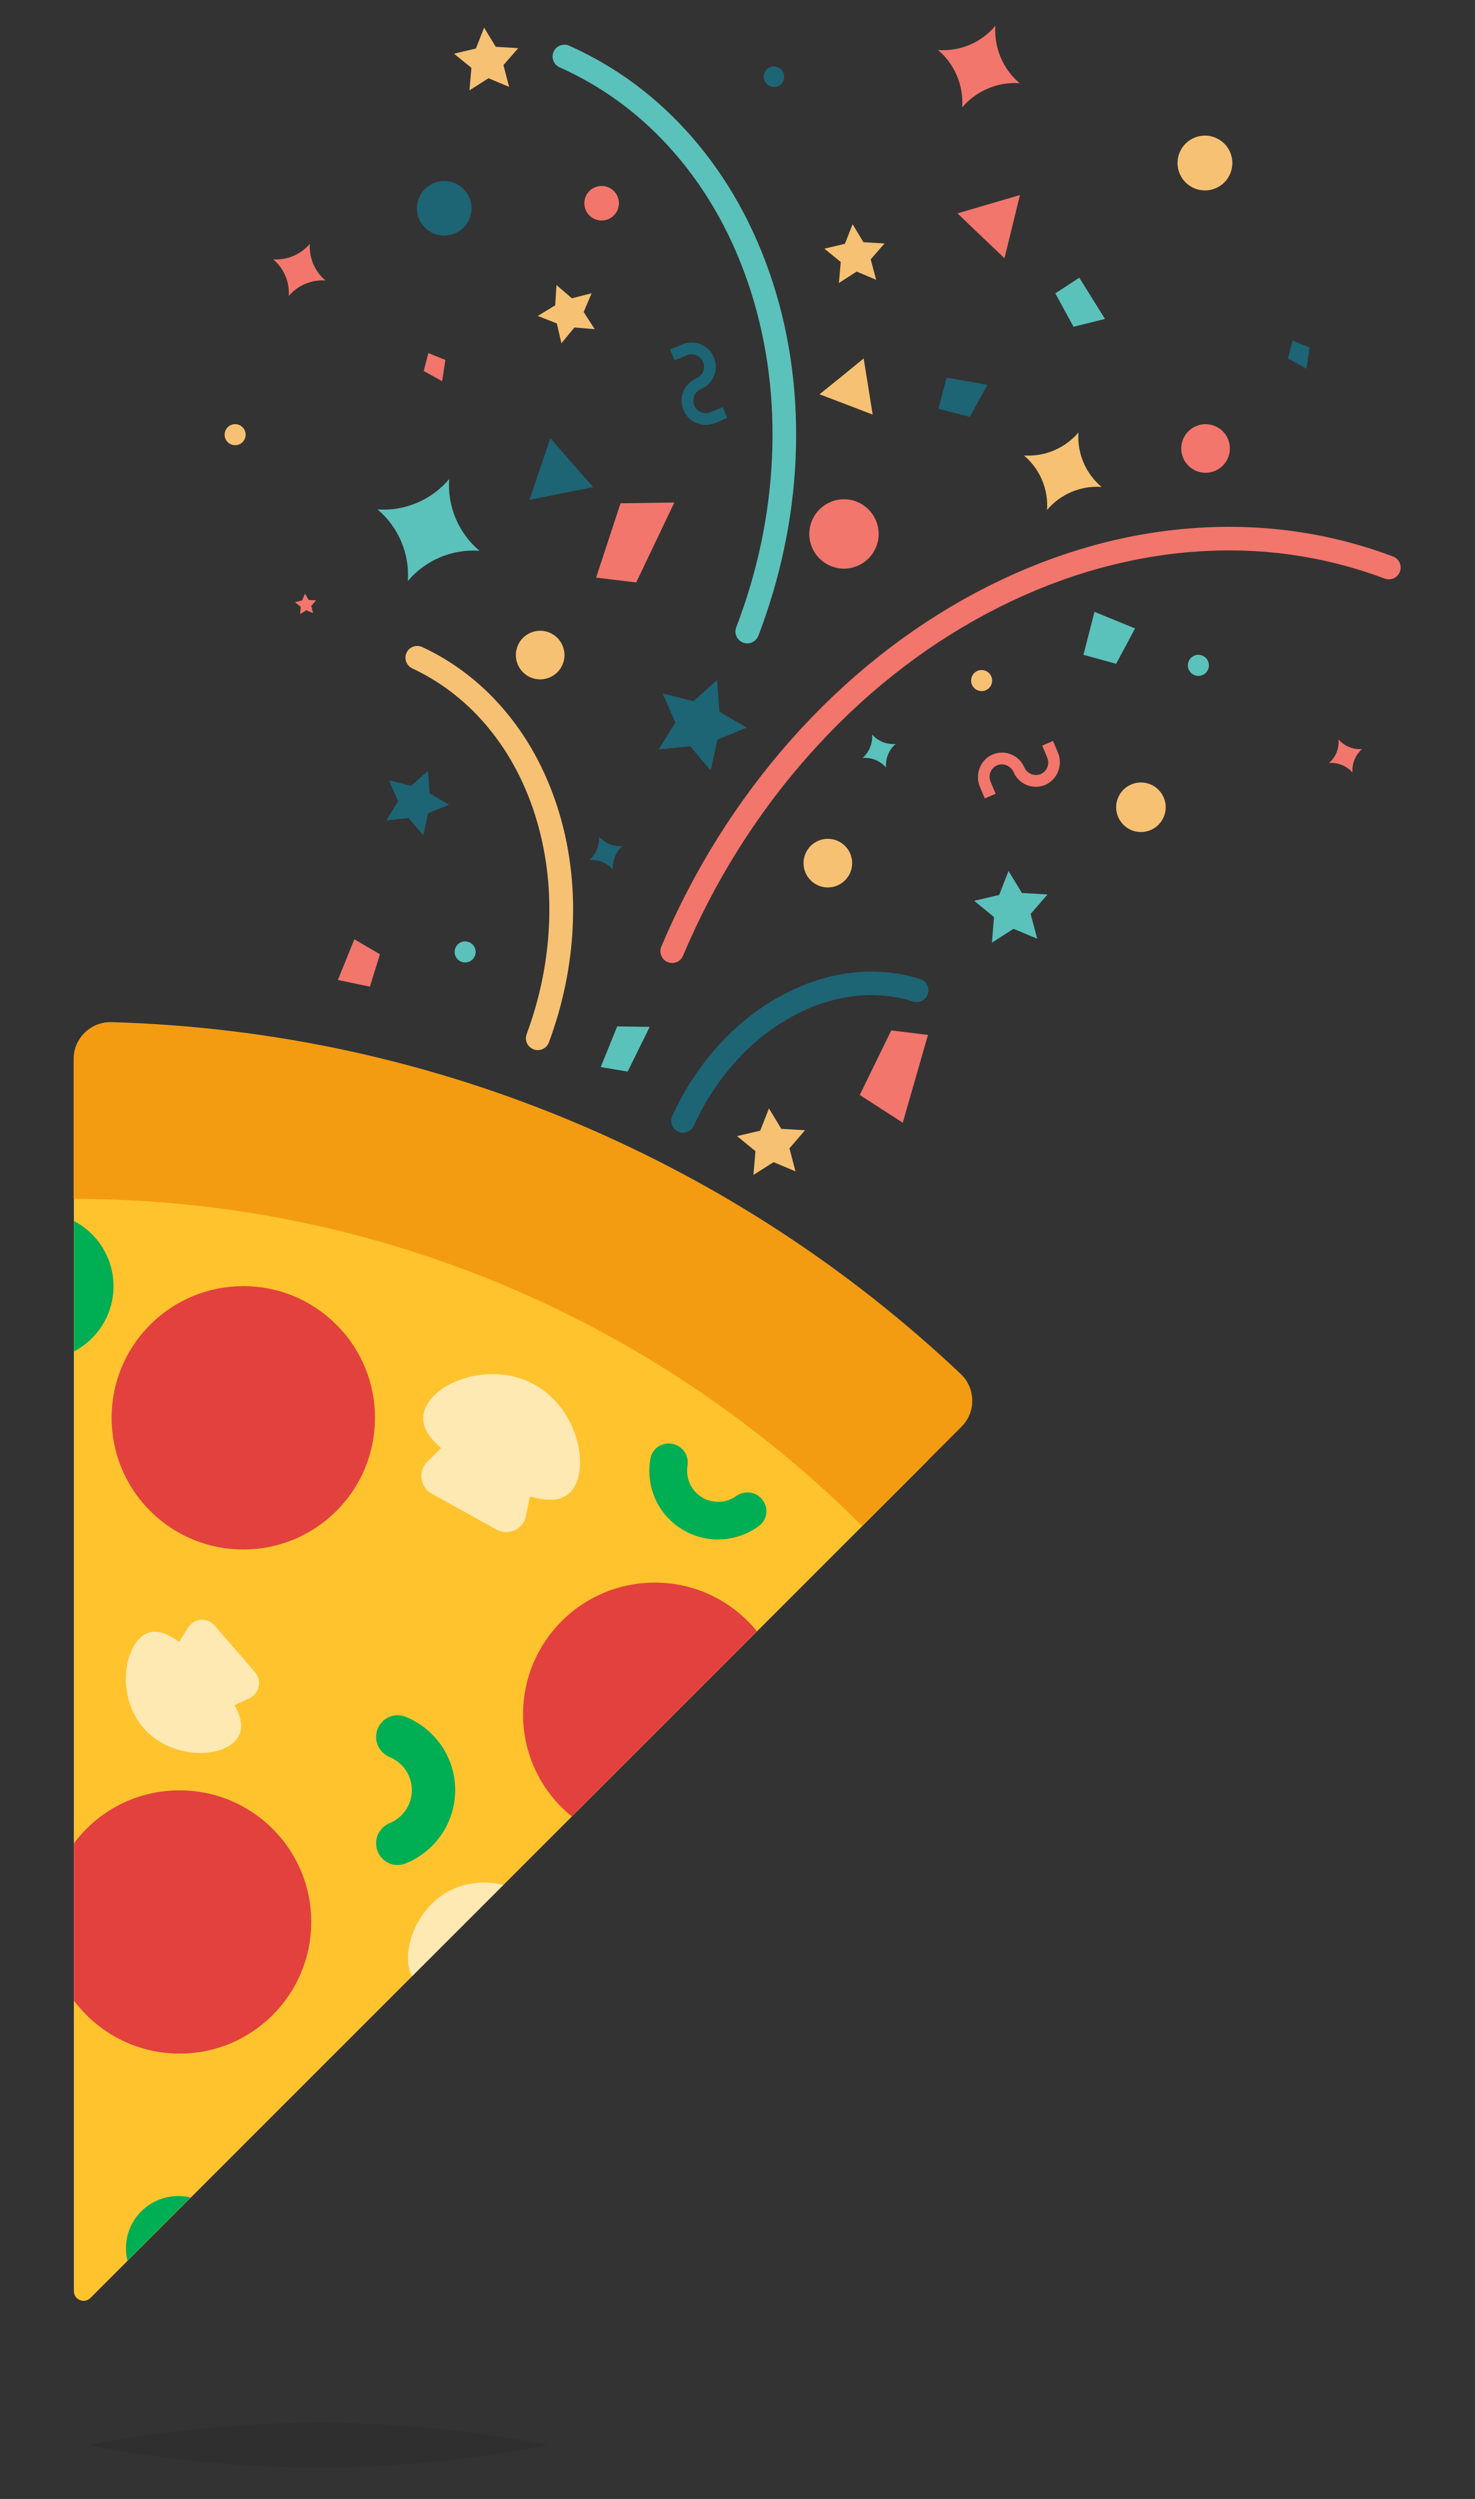
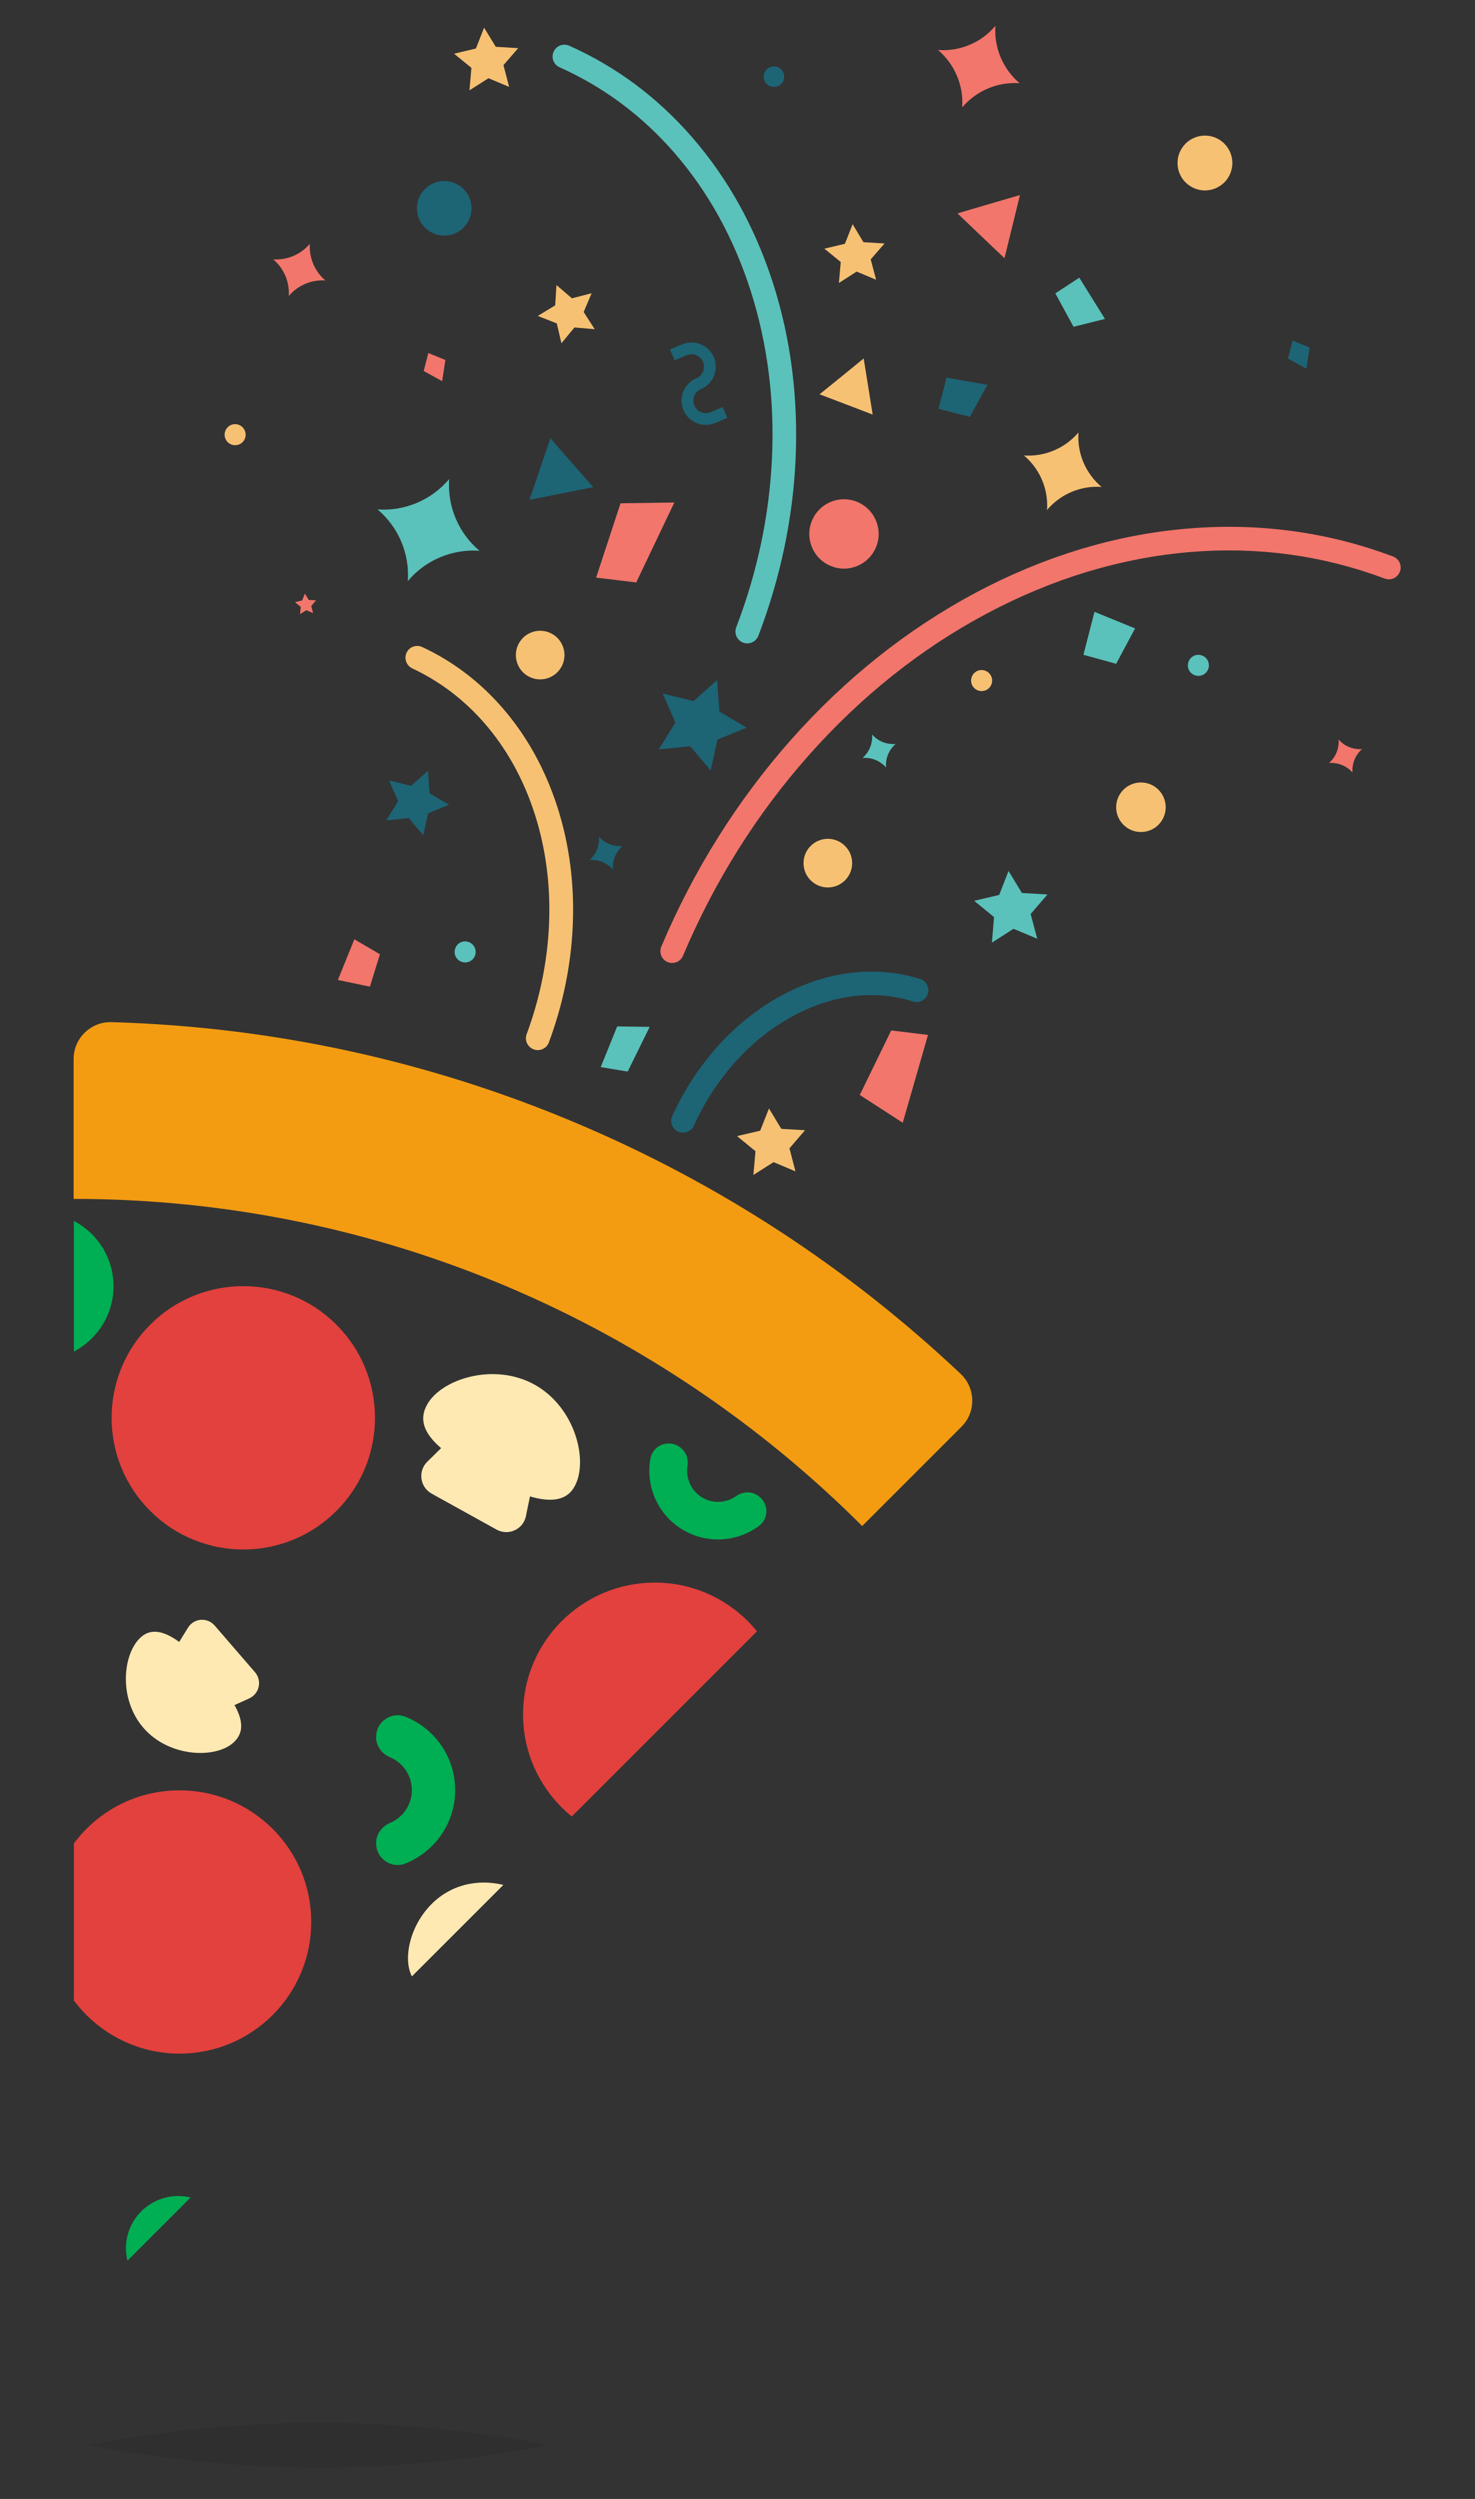
<svg xmlns="http://www.w3.org/2000/svg" version="1.1" id="Layer_1" x="0px" y="0px" viewBox="0 0 1280 2168.8" style="enable-background:new 0 0 1280 2168.8;" xml:space="preserve">
  <rect x="0" y="0" width="1280" height="2168.8" fill="#333333" stroke="none" />
  <style type="text/css">
	.st0{opacity:0.15;fill:#231F20;enable-background:new    ;}
	.st1{fill:#FFC32E;}
	.st2{fill:#F39C12;}
	.st3{fill:#E2413E;}
	.st4{fill:#FFE9B3;}
	.st5{fill:#00AE54;}
	.st6{opacity:0.4;}
	.st7{opacity:0.6;}
	.st8{opacity:0.8;}
	.st9{opacity:0.7;}
	.st10{fill:#F2766B;}
	.st11{fill:#5BC1BB;}
	.st12{fill:#F7C173;}
	.st13{fill:#1D6475;}
</style>
  <g id="Background">
</g>
  <g id="Layer_2_1_">
    <path class="st0" d="M476,2122.1c0,0-89.3,19.5-199.4,19.5s-199.4-19.5-199.4-19.5s89.3-19.5,199.4-19.5S476,2122.1,476,2122.1z" />
    <g>
      <g>
-         <path class="st1" d="M64.1,960.2v1028.2c0,7.5,9,11.2,14.3,6l727-727.1C615.6,1077.6,353.6,960.2,64.1,960.2z" />
-       </g>
+         </g>
      <path class="st2" d="M748.2,1324.4l86.2-86.2c12.7-12.7,12.4-33.4-0.7-45.8c-97.6-92.1-209.5-165.2-333.1-217.5    c-128.4-54.3-264.1-83.8-403.9-87.8c-17.9-0.5-32.8,14-32.8,31.9v121.5C330.9,1040.5,572.9,1149.2,748.2,1324.4z" />
      <ellipse transform="matrix(0.707 -0.707 0.707 0.707 -808.287 509.849)" class="st3" cx="211.3" cy="1230.6" rx="114.3" ry="114.3" />
      <path class="st3" d="M568.2,1373.5c-63.1,0-114.3,51.2-114.3,114.3c0,35.8,16.5,67.8,42.3,88.7l160.7-160.7    C636,1390,604,1373.5,568.2,1373.5z" />
      <path class="st3" d="M64.1,1736.2c20.9,27.9,54.2,46.1,91.7,46.1c63.1,0,114.3-51.2,114.3-114.3s-51.2-114.2-114.3-114.2    c-37.6,0-70.9,18.1-91.7,46.1C64.1,1599.8,64.1,1736.2,64.1,1736.2z" />
      <path class="st4" d="M392.7,1639.7c-32,14.8-45,54.6-35.7,74.7c0.1,0.3,0.3,0.5,0.5,0.8l79.3-79.3    C422.9,1632.5,407.1,1633,392.7,1639.7z" />
      <path class="st4" d="M498.6,1290.1c12.3-22.2,0.7-68.7-34.7-88.4c-35.4-19.6-81.1-4.8-93.3,17.4c-7.6,13.6-1.7,25.8,12.2,37.7    l-12,11.8c-8.3,8.1-6.4,22.1,3.8,27.7l56.3,31.2c10.3,5.7,23.2-0.2,25.5-11.7l3.5-17.1C477.3,1303.8,491.6,1302.9,498.6,1290.1z" />
      <path class="st4" d="M122.6,1420.6c-16,13.8-20.2,53.4,1.8,78.9s61.9,27,77.8,13.2c9.8-8.5,8.7-19.7,1.3-32.9l12.8-5.8    c8.8-4,11.3-15.4,5-22.7l-35-40.5c-6.4-7.4-18.1-6.5-23.2,1.9l-7.6,12.3C143.1,1416,131.8,1412.7,122.6,1420.6z" />
      <path class="st5" d="M109.3,1951.3c0,3.7,0.5,7.3,1.3,10.7l54.8-54.8c-3.4-0.9-7-1.3-10.7-1.3    C129.6,1905.9,109.3,1926.2,109.3,1951.3z" />
      <path class="st5" d="M98.5,1116.3c0-24.7-14-46-34.4-56.7V1173C84.5,1162.3,98.5,1141,98.5,1116.3z" />
      <path class="st5" d="M326.4,1507.3v0.4c0,7.7,4.9,14.4,12.1,17.4c11.1,4.7,18.9,15.7,18.9,28.5s-7.8,23.8-18.9,28.5    c-7.2,3-12.1,9.7-12.1,17.4v0.4c0,13.1,13.2,22.3,25.4,17.4c25.3-10.1,43.2-34.8,43.2-63.7s-17.9-53.6-43.2-63.7    C339.7,1485.1,326.4,1494.2,326.4,1507.3z" />
      <path class="st5" d="M657.4,1297.8l-0.3-0.2c-5.7-3.6-12.9-3-18.4,0.9c-8.5,6-20.3,6.8-29.7,0.9c-9.5-5.9-14-16.7-12.4-27.1    c1.1-6.7-1.6-13.3-7.4-16.9l-0.3-0.2c-9.7-6-22.5-0.5-24.5,10.8c-4.2,23.3,5.9,47.9,27.2,61.1c21.3,13.2,47.8,11.4,66.8-2.6    C667.8,1317.8,667.1,1303.8,657.4,1297.8z" />
      <g class="st6">
        <path class="st2" d="M401,1054.2c-3.5,0-7.1-0.7-10.5-2.2c-107.8-47.1-238.4-50.5-239.6-50.5c-14.6-0.3-26.1-12.4-25.8-27     c0.3-14.6,12.3-26.1,26.9-25.8c5.8,0.1,142.1,3.5,259.7,54.9c13.3,5.8,19.4,21.4,13.6,34.7C420.9,1048.4,411.2,1054.2,401,1054.2     z" />
      </g>
      <g class="st6">
        <path class="st2" d="M471.1,1085.8c-7,0-13.7-2.8-18.7-7.7c-4.9-4.9-7.7-11.7-7.7-18.7s2.8-13.7,7.7-18.6     c4.9-4.9,11.7-7.7,18.7-7.7s13.7,2.8,18.6,7.7c4.9,4.9,7.7,11.7,7.7,18.6c0,7-2.8,13.7-7.7,18.7     C484.8,1083.1,478,1085.8,471.1,1085.8z" />
      </g>
      <g class="st7">
        <path class="st3" d="M128.5,1234.4c-0.9,0-1.9-0.1-2.8-0.3c-7.7-1.5-12.8-9.1-11.2-16.8c11.7-59.1,57.4-79.3,79.9-81.7     c7.9-0.9,14.9,4.8,15.7,12.7c0.9,7.8-4.8,14.8-12.6,15.7c-2.1,0.3-44.5,6.2-55,58.9C141.2,1229.7,135.2,1234.4,128.5,1234.4z" />
      </g>
      <g class="st7">
        <path class="st3" d="M87.7,1659.3c-1.5,0-3.1-0.3-4.6-0.8c-7.5-2.6-11.5-10.7-8.9-18.1c13.9-40.7,47.5-49.4,48.9-49.7     c7.7-1.9,15.4,2.8,17.3,10.4c1.9,7.6-2.7,15.3-10.3,17.3c-1.1,0.3-20.3,6.1-28.9,31.3C99.2,1655.6,93.6,1659.3,87.7,1659.3z" />
      </g>
      <g class="st7">
        <path class="st3" d="M492.8,1487.7c-0.9,0-1.9-0.1-2.8-0.3c-7.7-1.5-12.8-9.1-11.2-16.8c9.8-49.2,48-66,66.8-68     c7.9-0.9,14.9,4.8,15.7,12.7c0.9,7.8-4.8,14.8-12.6,15.7c-1.7,0.2-33.9,5-41.9,45.2C505.4,1483,499.5,1487.7,492.8,1487.7z" />
      </g>
      <g class="st8">
        <path class="st4" d="M391.6,1239.5c-1.5,0-2.9-0.4-4.2-1.3c-3.6-2.3-4.5-7.1-2.2-10.7c18.1-27.4,54-19.3,55.5-19     c4.1,1,6.7,5.1,5.8,9.3c-1,4.1-5.1,6.7-9.2,5.8c-1.1-0.3-27-5.9-39.2,12.5C396.6,1238.3,394.2,1239.5,391.6,1239.5z" />
      </g>
      <g class="st8">
        <path class="st4" d="M126.1,1462.2c-4,0-7.4-3-7.7-7.1c-1.6-21.3,17.4-29.6,18.2-29.9c3.9-1.7,8.4,0.2,10.1,4.1     c1.7,3.9-0.1,8.4-4,10.1c-1.1,0.5-9.7,4.6-8.9,14.6c0.3,4.2-2.8,7.9-7.1,8.3C126.4,1462.2,126.2,1462.2,126.1,1462.2z" />
      </g>
      <g class="st9">
        <path class="st5" d="M364.8,1515.3c-1.6,0-3.1-0.9-3.9-2.3c-0.7-1.2-6.4-11.2-19.1-7.9c-2.3,0.6-4.8-0.9-5.4-3.2     c-0.6-2.4,0.9-4.8,3.2-5.4c15.8-4,25.9,6.4,29.1,12.4c1.1,2.2,0.3,4.8-1.9,6C366.1,1515.2,365.4,1515.3,364.8,1515.3z" />
      </g>
      <g class="st9">
        <path class="st5" d="M581.7,1263.4c0.7,1.5,0.5,3.2-0.5,4.5c-0.8,1.1-7.4,10.6,1,20.7c1.5,1.9,1.3,4.6-0.6,6.2     c-1.9,1.5-4.6,1.3-6.2-0.6c-10.4-12.6-5.3-26.2-1.2-31.6c1.5-1.9,4.2-2.3,6.2-0.9C581,1262.2,581.5,1262.8,581.7,1263.4z" />
      </g>
    </g>
  </g>
  <path class="st10" d="M863.8,22.4L863.8,22.4c-1.3,19,6.5,37.5,21,49.8l0,0l0,0c-19-1.3-37.5,6.5-49.8,21l0,0l0,0  c1.3-19-6.5-37.5-21-49.8l0,0l0,0C833.1,44.8,851.6,37,863.8,22.4L863.8,22.4z" />
  <g>
    <path class="st10" d="M579.5,835L579.5,835c-5.3-2.1-7.8-8.2-5.6-13.5c28.1-66.5,65.9-126.7,112.3-179.2   c47.1-53.2,101.1-96.2,160.5-127.9c59.6-31.7,121.6-50.5,184.4-55.7c61.6-5.1,121.4,3,177.8,24.3c5.4,2,8,8.1,5.8,13.4l0,0   c-2.1,5.2-7.9,7.7-13.1,5.7c-53.6-20.1-110.3-27.9-168.8-23c-60,5-119.4,23-176.5,53.4c-57.3,30.5-109.3,72-154.8,123.4   c-45,50.8-81.6,109.2-108.8,173.6C590.6,834.6,584.7,837.1,579.5,835z" />
  </g>
  <g>
    <path class="st11" d="M644.6,557.6L644.6,557.6c-5.2-2.1-7.7-8-5.7-13.2c18.3-47.7,28.7-97,31-146.5c2.4-50.9-3.9-100-18.6-145.9   c-14.7-45.7-37-86-66.3-119.6c-28-32.2-61.4-57-99.4-74c-5-2.2-7.4-8.1-5.3-13.2l0,0c2.2-5.4,8.4-7.9,13.7-5.5   c40.6,18.1,76.4,44.7,106.4,79.2c31.2,35.8,54.8,78.4,70.4,126.8c15.5,48.2,22,99.7,19.6,153.1c-2.4,51.8-13.3,103.2-32.3,153   C655.9,557.2,649.9,559.8,644.6,557.6z" />
  </g>
  <g>
    <path class="st12" d="M462.8,910.6L462.8,910.6c-5.1-2.1-7.7-7.8-5.8-13c11.4-30.8,17.9-62.4,19.4-94.3   c1.6-33.7-2.6-66.3-12.3-96.7c-9.7-30.2-24.4-56.8-43.8-79.1c-17.8-20.4-38.8-36.3-62.5-47.4c-4.9-2.3-7.2-8.1-5.2-13.1l0,0   c2.2-5.5,8.5-7.9,13.9-5.4c26.4,12.3,49.6,29.9,69.3,52.5c21.2,24.3,37.3,53.4,47.9,86.3c10.5,32.7,15,67.7,13.3,103.9   c-1.6,33.9-8.5,67.6-20.7,100.4C474.3,910.1,468.2,912.8,462.8,910.6z" />
  </g>
  <g>
    <path class="st13" d="M588.9,982.3L588.9,982.3c-5.4-2.2-7.9-8.4-5.5-13.7C604,923.3,637,886.7,677,864.6   c21.1-11.6,43.1-18.6,65.3-20.7c19.4-1.8,38.4,0.1,56.3,5.8c5.7,1.8,8.5,8.1,6.3,13.6l0,0c-2,4.9-7.4,7.5-12.5,5.9   c-33.4-10.6-70.6-6-105.5,13.3c-36.2,19.9-66,53.3-84.8,94.5C599.8,982,594,984.3,588.9,982.3z" />
  </g>
  <g>
    <polygon class="st13" points="371.4,669 372.8,688.5 389.7,698.4 371.5,705.8 367.3,725 354.7,710 335.2,712 345.5,695.3    337.6,677.3 356.7,682  " />
  </g>
  <g>
    <polygon class="st10" points="274.3,521 270.1,525.9 271.7,532.1 265.8,529.6 260.4,533 261,526.7 256,522.6 262.2,521.1    264.6,515.2 267.9,520.7  " />
  </g>
  <g>
    <polygon class="st12" points="767.6,211.3 755.6,225.1 760.3,242.8 743.4,235.7 728,245.6 729.6,227.4 715.4,215.8 733.2,211.6    739.9,194.6 749.3,210.2  " />
  </g>
  <g>
    <polygon class="st12" points="482.9,247.4 496.3,258.9 513.4,254.5 506.5,270.8 516.1,285.7 498.5,284.2 487.2,297.9 483.2,280.7    466.7,274.2 481.8,265  " />
  </g>
  <g>
    <polygon class="st13" points="622.3,590.2 624.3,617.6 648,631.5 622.6,641.9 616.7,668.7 599,647.7 571.6,650.4 586.1,627.1    575.1,601.9 601.8,608.5  " />
  </g>
  <g>
    <polygon class="st11" points="909,776.3 894.4,793.2 900.1,814.7 879.5,806.1 860.8,818.1 862.6,795.9 845.4,781.8 867.1,776.7    875.2,755.9 886.8,775  " />
  </g>
  <g>
    <polygon class="st12" points="449.7,41.8 436.9,56.5 441.8,75.4 423.9,67.9 407.4,78.4 409.1,58.9 394,46.6 413,42.1 420.1,24    430.2,40.6  " />
  </g>
  <g>
    <polygon class="st12" points="698.6,980.9 685.1,996.6 690.3,1016.6 671.3,1008.6 653.8,1019.7 655.6,999.1 639.6,986 659.7,981.3    667.3,962 678,979.7  " />
  </g>
  <g>
    <path class="st11" d="M389.8,415.8L389.8,415.8c-1.7,23.7,8.1,46.9,26.3,62.2l0,0l0,0c-23.7-1.7-46.9,8.1-62.2,26.3l0,0l0,0   c1.7-23.7-8.1-46.9-26.3-62.2l0,0l0,0C351.3,443.8,374.4,434,389.8,415.8L389.8,415.8z" />
  </g>
  <g>
    <path class="st10" d="M268.9,211.6L268.9,211.6c-0.8,12.1,4.2,24,13.5,31.8l0,0l0,0c-12.1-0.8-24,4.2-31.8,13.5l0,0l0,0   c0.8-12.1-4.2-24-13.5-31.8l0,0l0,0C249.2,225.9,261,220.9,268.9,211.6L268.9,211.6z" />
  </g>
  <g>
    <path class="st13" d="M540.2,734.3L540.2,734.3c-5.9,5.1-8.9,12.7-8.3,20.4h0l0,0c-5.1-5.9-12.7-8.9-20.4-8.3l0,0l0,0   c5.9-5.1,8.9-12.7,8.3-20.4l0,0l0,0C524.8,731.9,532.4,735,540.2,734.3L540.2,734.3z" />
  </g>
  <g>
    <path class="st11" d="M777.2,645.7L777.2,645.7c-5.9,5.1-8.9,12.7-8.3,20.4l0,0l0,0c-5.1-5.9-12.7-8.9-20.4-8.3l0,0l0,0   c5.9-5.1,8.9-12.7,8.3-20.4l0,0l0,0C761.9,643.3,769.5,646.3,777.2,645.7L777.2,645.7z" />
  </g>
  <g>
    <path class="st10" d="M1182,650.1L1182,650.1c-5.9,5.1-8.9,12.7-8.3,20.4l0,0l0,0c-5.1-5.9-12.7-8.9-20.4-8.3l0,0l0,0   c5.9-5.1,8.9-12.7,8.3-20.4l0,0l0,0C1166.7,647.6,1174.2,650.7,1182,650.1L1182,650.1z" />
  </g>
  <g>
    <path class="st12" d="M935.9,375.3L935.9,375.3c-1.3,18.1,6.2,35.6,20,47.3v0v0c-18.1-1.3-35.6,6.2-47.3,20l0,0l0,0   c1.3-18.1-6.2-35.6-20-47.3l0,0l0,0C906.6,396.5,924.2,389.1,935.9,375.3L935.9,375.3z" />
  </g>
  <g>
    <ellipse transform="matrix(0.921 -0.389 0.389 0.921 -184.302 227.469)" class="st12" cx="469" cy="568.4" rx="21.1" ry="21.1" />
  </g>
  <g>
-     <ellipse transform="matrix(0.921 -0.389 0.389 0.921 -68.837 438.106)" class="st10" cx="1046.4" cy="388.9" rx="21.1" ry="21.1" />
-   </g>
+     </g>
  <g>
    <circle class="st10" cx="732.4" cy="463.4" r="30.1" />
  </g>
  <g>
    <ellipse transform="matrix(0.921 -0.389 0.389 0.921 27.575 418.344)" class="st12" cx="1045.8" cy="141.1" rx="23.8" ry="23.8" />
  </g>
  <g>
    <circle class="st12" cx="718.4" cy="749.1" r="21.1" />
  </g>
  <g>
-     <ellipse transform="matrix(0.921 -0.389 0.389 0.921 -27.395 217.248)" class="st10" cx="522.2" cy="176.2" rx="15" ry="15" />
-   </g>
+     </g>
  <g>
    <path class="st11" d="M1048.4,580.9c-1.9,4.7-7.2,6.9-11.9,5s-6.9-7.2-5-11.9c1.9-4.7,7.2-6.9,11.9-5S1050.3,576.3,1048.4,580.9z" />
  </g>
  <g>
    <path class="st11" d="M412.1,829.6c-1.9,4.7-7.2,6.9-11.9,5c-4.7-1.9-6.9-7.2-5-11.9c1.9-4.7,7.2-6.9,11.9-5   C411.8,819.7,414,825,412.1,829.6z" />
  </g>
  <g>
    <path class="st12" d="M860.3,594.1c-1.9,4.7-7.2,6.9-11.9,5c-4.7-1.9-6.9-7.2-5-11.9c1.9-4.7,7.2-6.9,11.9-5   C859.9,584.1,862.2,589.4,860.3,594.1z" />
  </g>
  <g>
    <path class="st12" d="M212.5,380.7c-1.9,4.7-7.2,6.9-11.9,5c-4.7-1.9-6.9-7.2-5-11.9c1.9-4.7,7.2-6.9,11.9-5   C212.1,370.7,214.4,376,212.5,380.7z" />
  </g>
  <g>
    <circle class="st12" cx="990.1" cy="700.6" r="21.5" />
  </g>
  <g>
    <circle class="st13" cx="385.5" cy="180.8" r="23.7" />
  </g>
  <g>
    <path class="st13" d="M679.9,69.9c-1.8,4.6-7,6.7-11.6,4.9c-4.6-1.8-6.7-7-4.9-11.6c1.8-4.6,7-6.7,11.6-4.9   C679.5,60.1,681.7,65.3,679.9,69.9z" />
  </g>
  <g>
    <polygon class="st10" points="746.1,950.3 773.4,894.3 805.3,898.2 783.4,974.4  " />
  </g>
  <g>
    <polygon class="st10" points="552.1,505.5 517.3,501.3 538.5,436.8 585.2,436.1  " />
  </g>
  <g>
    <polygon class="st11" points="931.6,283.6 915.8,254.6 936.6,241 958.9,276.8  " />
  </g>
  <g>
    <polygon class="st13" points="841.6,361.8 814.4,354.8 821.4,327.7 856.9,334  " />
  </g>
  <g>
    <polygon class="st11" points="544.7,930 521.3,926.1 535.6,890.8 563.8,891.2  " />
  </g>
  <g>
    <polygon class="st10" points="367.7,322 371.7,306.4 386.5,312.4 383.7,330.8  " />
  </g>
  <g>
    <polygon class="st13" points="1117.7,311.2 1121.7,295.6 1136.5,301.6 1133.7,320  " />
  </g>
  <g>
    <polygon class="st10" points="321,856.3 293.2,850.5 307.5,815.2 329.7,828.2  " />
  </g>
  <g>
    <polygon class="st11" points="940.2,568.3 949.8,531 985,545.4 968.6,576.1  " />
  </g>
  <g>
-     <path class="st10" d="M904,682.2c-9.8,2.5-20.3-2.5-24.4-12c-2.3-5.3-8.4-8.2-13.8-6.2c-5.8,2.1-8.6,8.7-6.2,14.4l4.4,10.5   c0,0,0,0,0,0l-9.4,4c0,0,0,0,0,0l-4.2-9.9c-5.1-12,1.4-26,14-29.2c9.8-2.5,20.3,2.5,24.4,12c2.3,5.3,8.4,8.2,13.8,6.2   c5.8-2.1,8.6-8.7,6.2-14.4l-4.4-10.5c0,0,0,0,0,0l9.4-4c0,0,0,0,0,0l4.2,9.9C923.1,665,916.6,679,904,682.2z" />
-   </g>
+     </g>
  <g>
    <path class="st13" d="M631.2,362.7l-10.5,4.4c-10.7,4.5-23.1-0.5-27.6-11.2c-4.5-10.7,0.5-23.1,11.2-27.6c5.5-2.3,8.1-8.7,5.8-14.2   c-2.3-5.5-8.7-8.1-14.2-5.8l-10.5,4.4l-4-9.4l10.5-4.4c10.7-4.5,23.1,0.5,27.6,11.2s-0.5,23.1-11.2,27.6c-5.5,2.3-8.1,8.7-5.8,14.2   c2.3,5.5,8.7,8.1,14.2,5.8l10.5-4.4L631.2,362.7z" />
  </g>
  <polygon class="st12" points="757.3,359.8 734.3,351 711.2,342.2 730.4,326.7 749.5,311.1 753.4,335.4 " />
  <polygon class="st13" points="514.8,422.8 487.1,428.3 459.5,433.8 468.5,407.1 477.6,380.3 496.2,401.6 " />
  <polygon class="st10" points="871.7,224.1 851.3,204.7 830.9,185.2 858,177.2 885.1,169.3 878.4,196.7 " />
</svg>